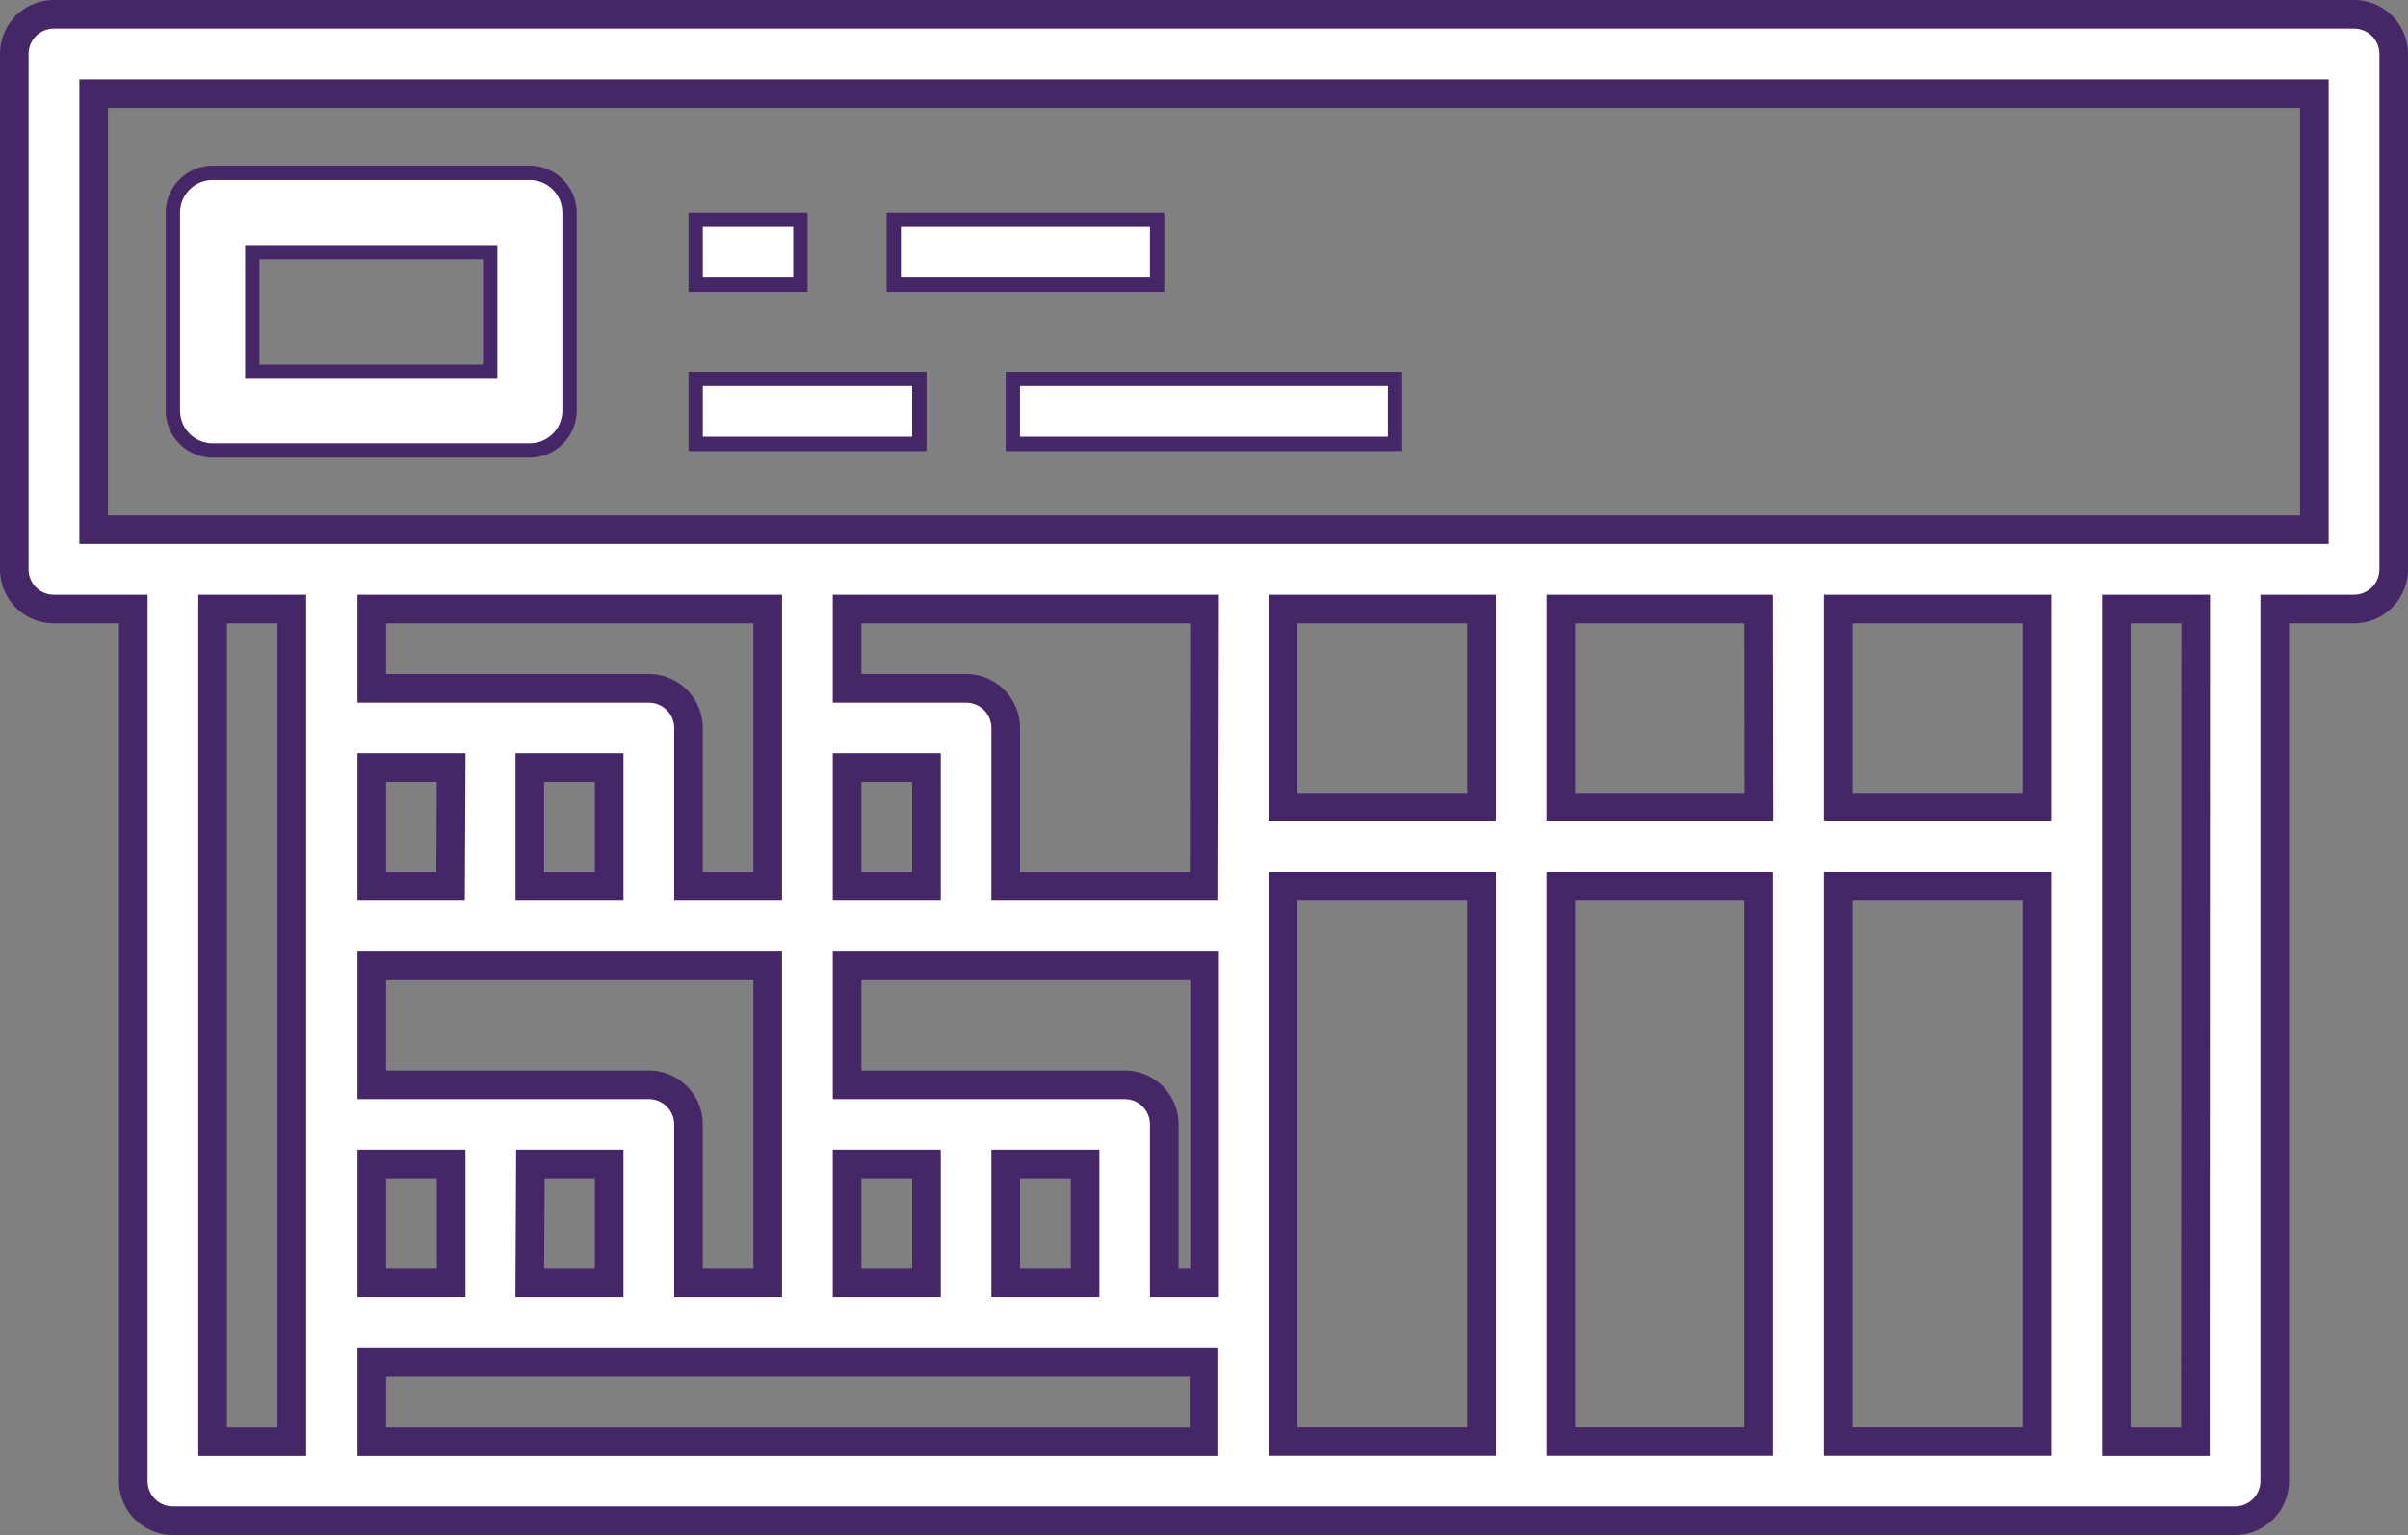
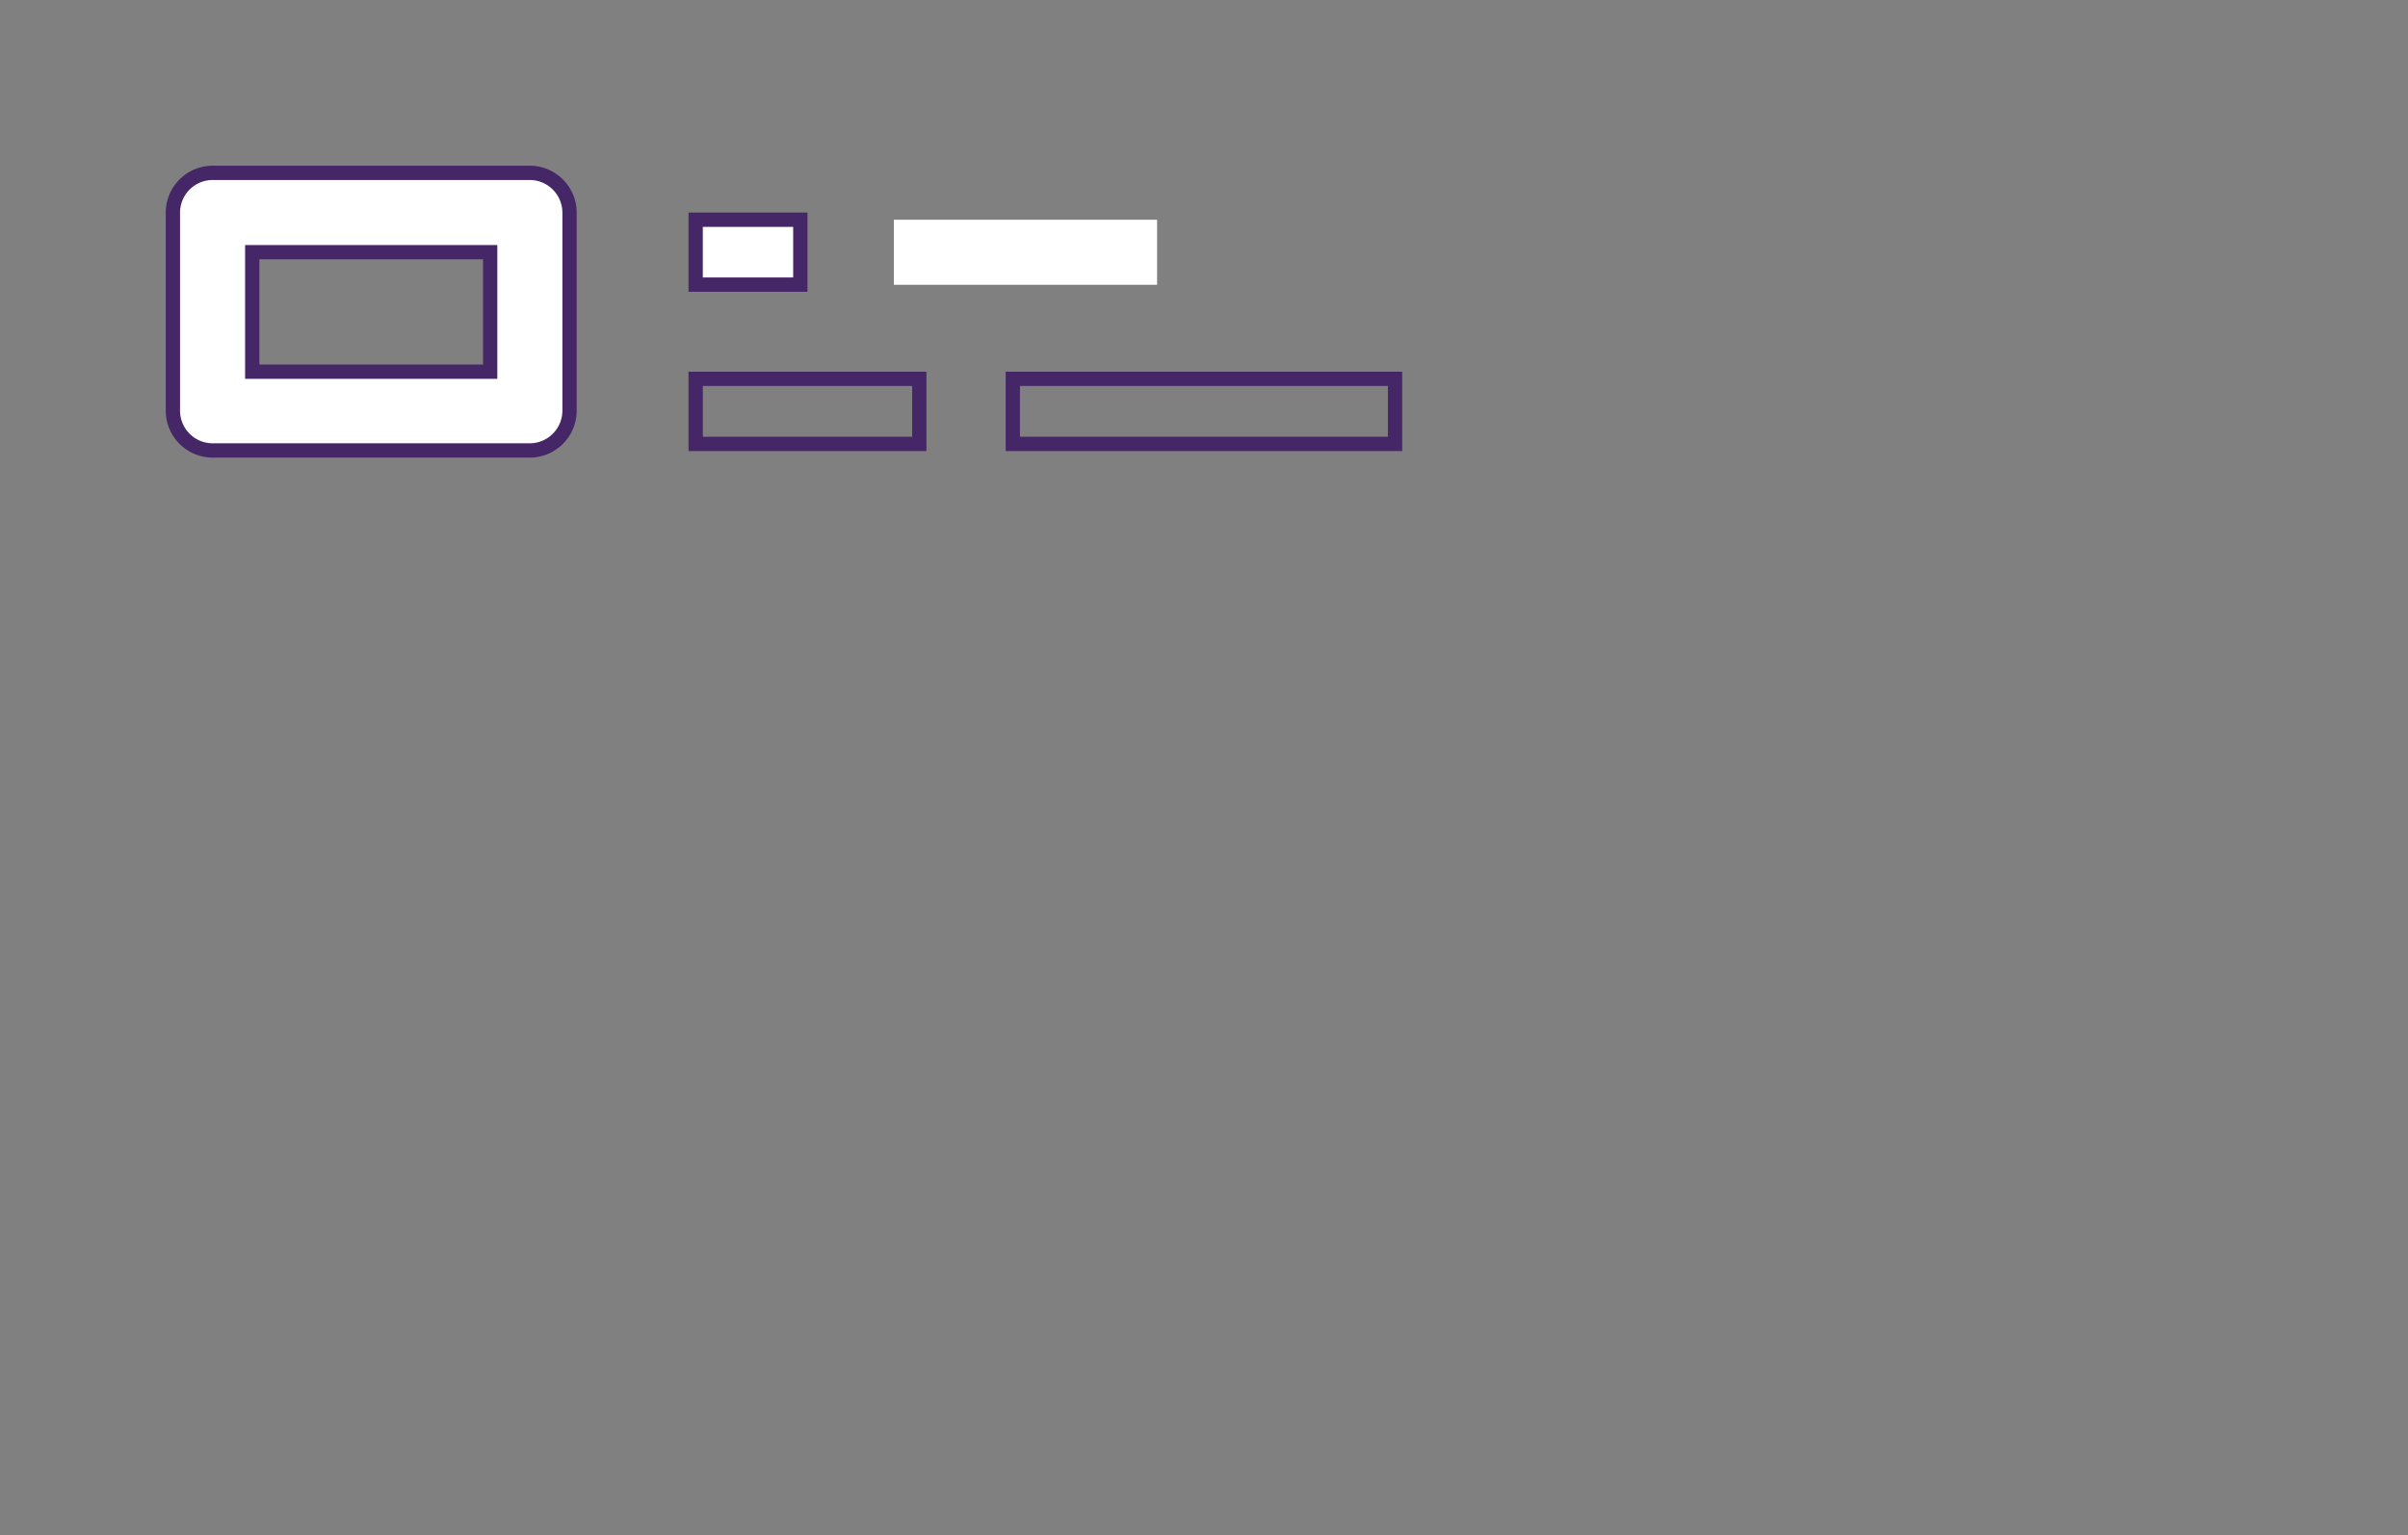
<svg xmlns="http://www.w3.org/2000/svg" viewBox="0 0 168.4 107.38">
  <rect x="0" y="0" width="168.4" height="107.38" fill="#808080" stroke="none" />
  <defs>
    <style>.cls-1,.cls-2,.cls-3{fill:#fff;}.cls-1,.cls-2{stroke:#452667;stroke-miterlimit:10;}.cls-1{stroke-width:2px;}.cls-4{fill:#452667;}</style>
  </defs>
  <g id="Layer_2" data-name="Layer 2">
    <g id="Layer_1-2" data-name="Layer 1">
-       <path class="cls-1" d="M164.62,1H3.77A2.77,2.77,0,0,0,1,3.77V39.83A2.77,2.77,0,0,0,3.77,42.6H9.32v61a2.77,2.77,0,0,0,2.77,2.77H156.3a2.78,2.78,0,0,0,2.78-2.77v-61h5.54a2.78,2.78,0,0,0,2.78-2.77V3.77A2.78,2.78,0,0,0,164.62,1ZM14.87,42.6h5.54v58.24H14.87ZM37.05,53.69H42.6V62H37.05Zm22.19,0h5.55V62H59.24Zm25,36.05H81.42V78.65a2.77,2.77,0,0,0-2.77-2.77H59.24V67.56h25Zm-25-8.32h5.55v8.32H59.24Zm11.09,0h5.55v8.32H70.33ZM53.69,78.65V89.74H48.15V78.65a2.78,2.78,0,0,0-2.78-2.77H26V67.56H53.69ZM26,81.42h5.55v8.32H26Zm11.09,0H42.6v8.32H37.05ZM31.51,62H26V53.69h5.55ZM26,95.29H84.2v5.55H26ZM89.74,62h13.87v38.83H89.74Zm19.42,0H123v38.83H109.16Zm19.41,0h13.87v38.83H128.57Zm13.87-5.54H128.57V42.6h13.87Zm-19.42,0H109.16V42.6H123Zm-19.41,0H89.74V42.6h13.87ZM84.2,62H70.33V50.92a2.77,2.77,0,0,0-2.77-2.77H59.24V42.6h25ZM53.69,50.92V62H48.15V50.92a2.78,2.78,0,0,0-2.78-2.77H26V42.6H53.69Zm99.84,49.92H148V42.6h5.55Zm8.32-63.79H6.55V6.55h155.3Z" />
      <path class="cls-2" d="M14.87,31.51H37.05a2.79,2.79,0,0,0,2.78-2.78V14.87a2.79,2.79,0,0,0-2.78-2.78H14.87a2.79,2.79,0,0,0-2.78,2.78V28.73a2.79,2.79,0,0,0,2.78,2.78Zm2.77-13.87H34.28V26H17.64Z" />
      <rect class="cls-3" x="48.65" y="15.37" width="7.32" height="4.55" />
      <path class="cls-4" d="M55.47,15.87v3.54H49.15V15.87h6.32m1-1H48.15v5.54h8.32V14.87Z" />
      <rect class="cls-3" x="62.51" y="15.37" width="18.41" height="4.55" />
-       <path class="cls-4" d="M80.42,15.87v3.54H63V15.87H80.42m1-1H62v5.54H81.42V14.87Z" />
-       <rect class="cls-3" x="48.65" y="26.46" width="15.64" height="4.55" />
      <path class="cls-4" d="M63.79,27v3.55H49.15V27H63.79m1-1H48.15v5.55H64.79V26Z" />
-       <rect class="cls-3" x="70.83" y="26.46" width="26.73" height="4.55" />
      <path class="cls-4" d="M97.06,27v3.55H71.33V27H97.06m1-1H70.33v5.55H98.06V26Z" />
    </g>
  </g>
</svg>